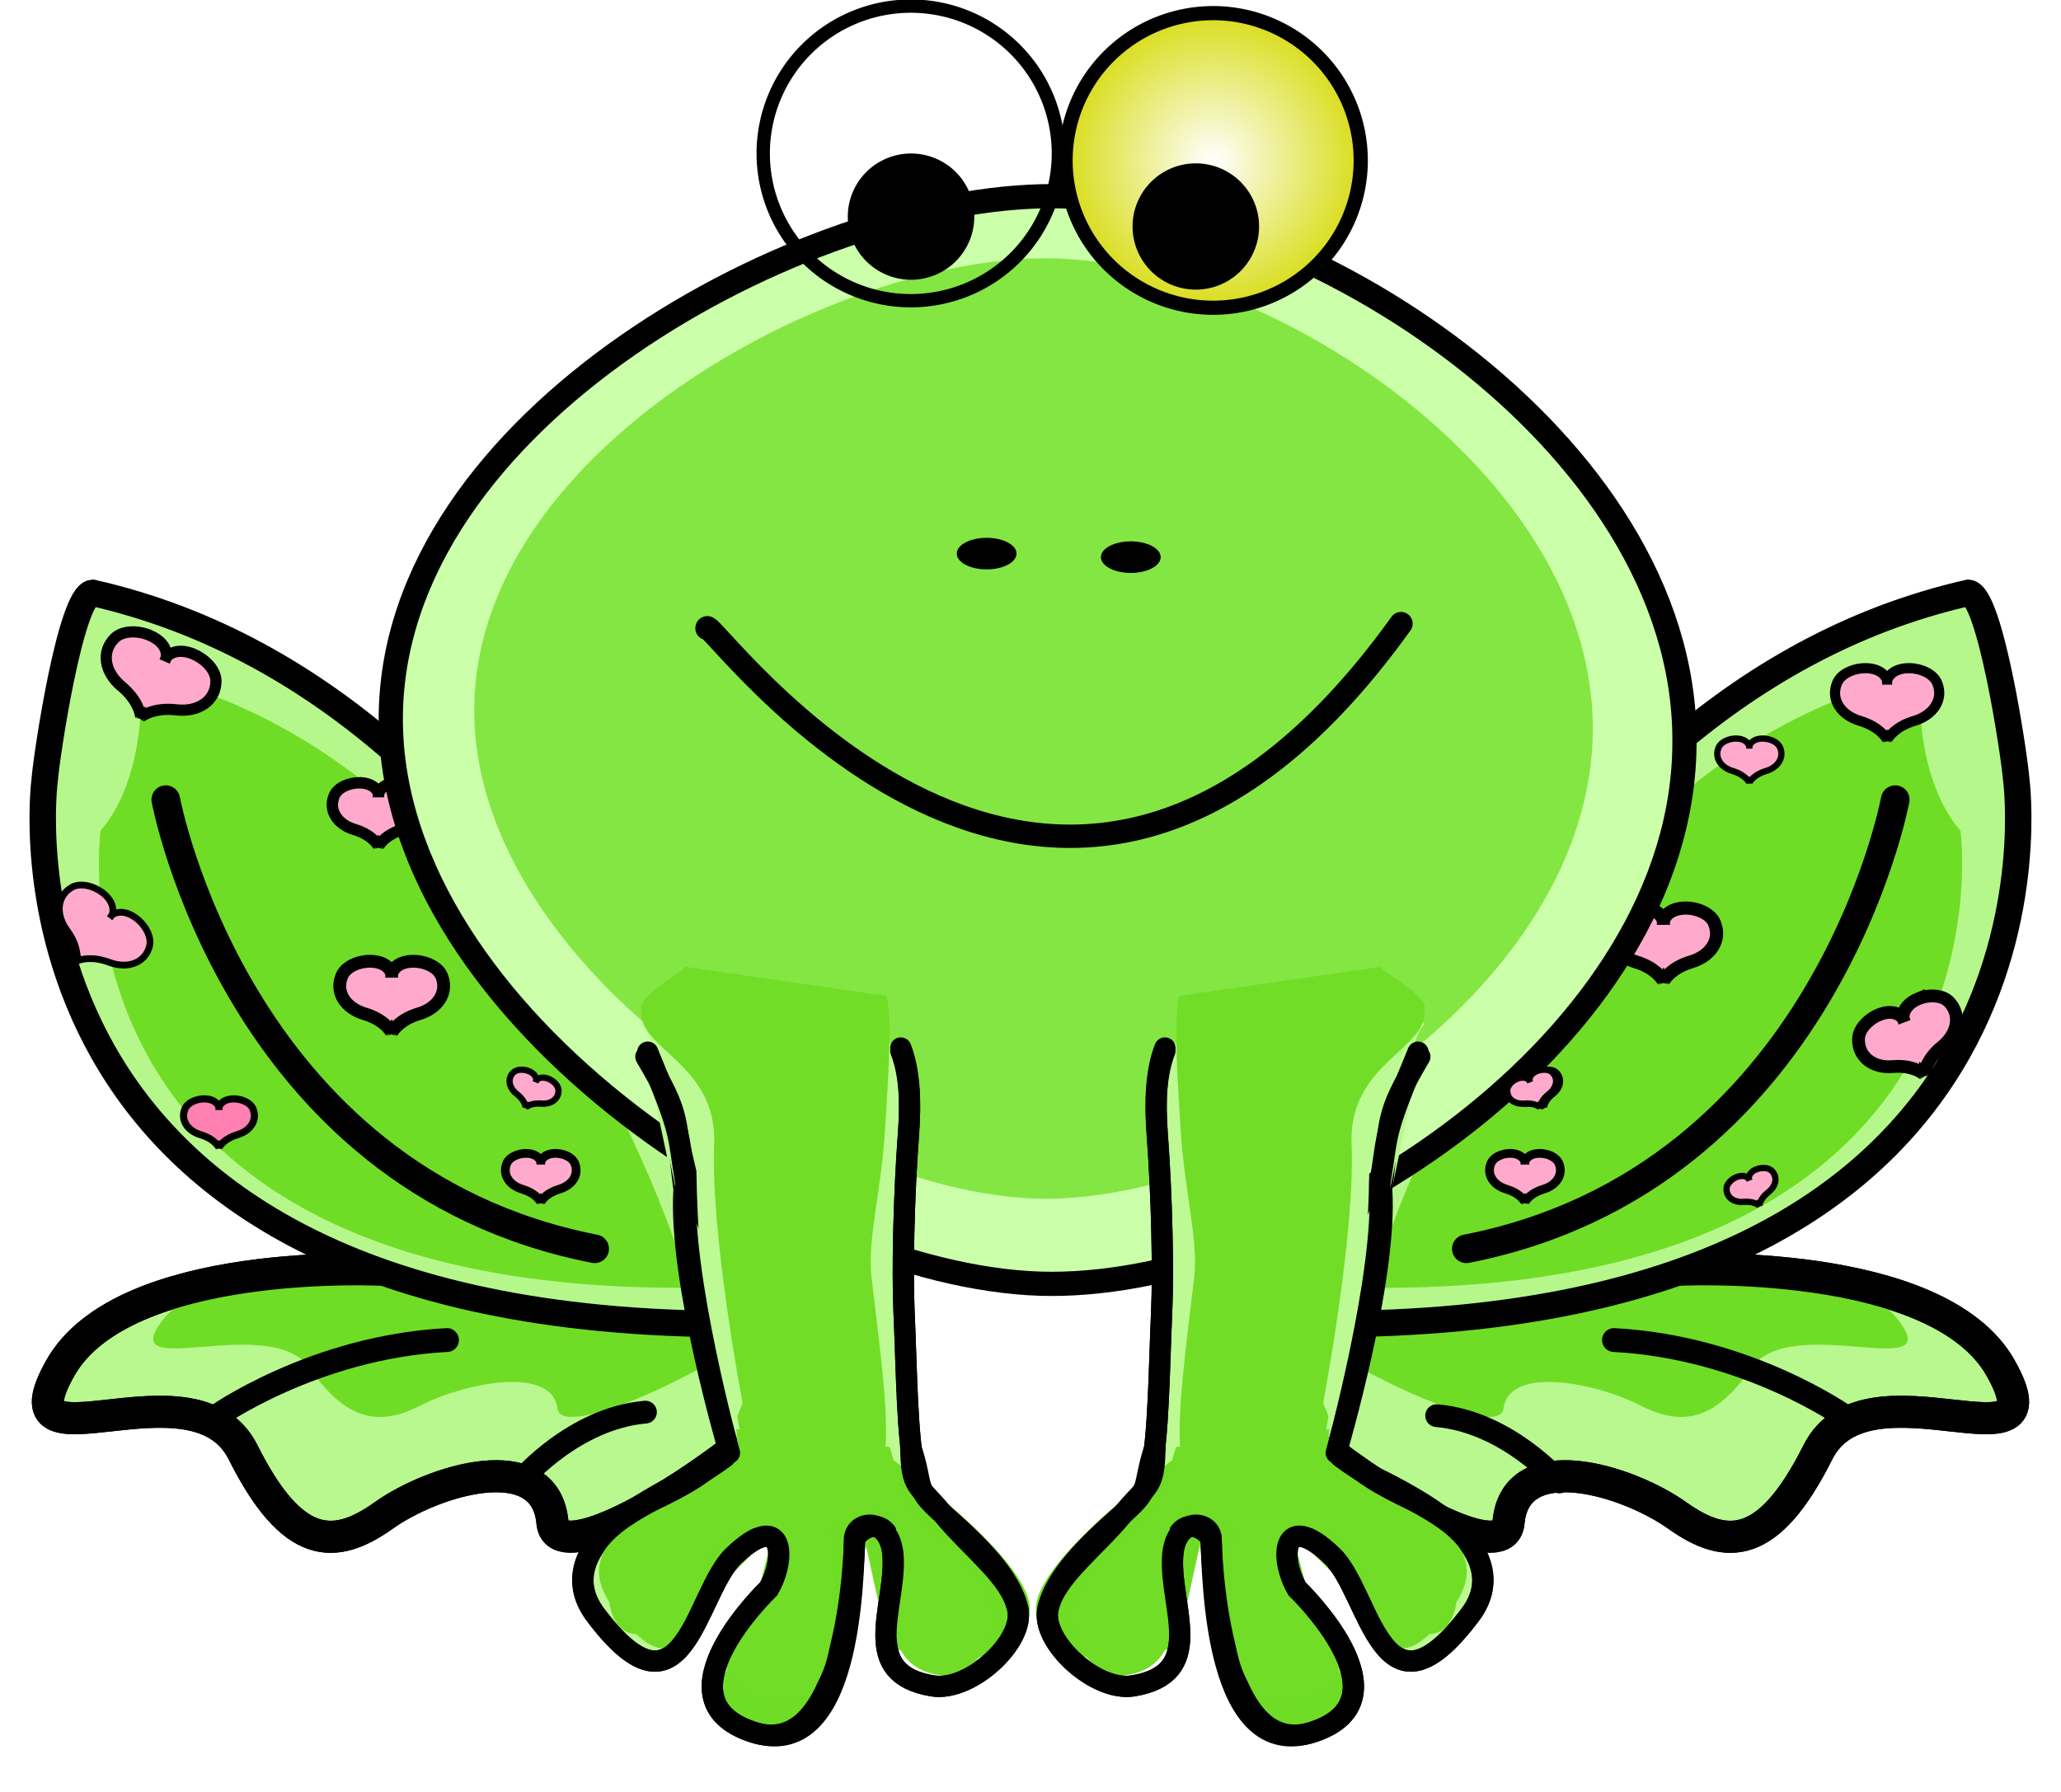
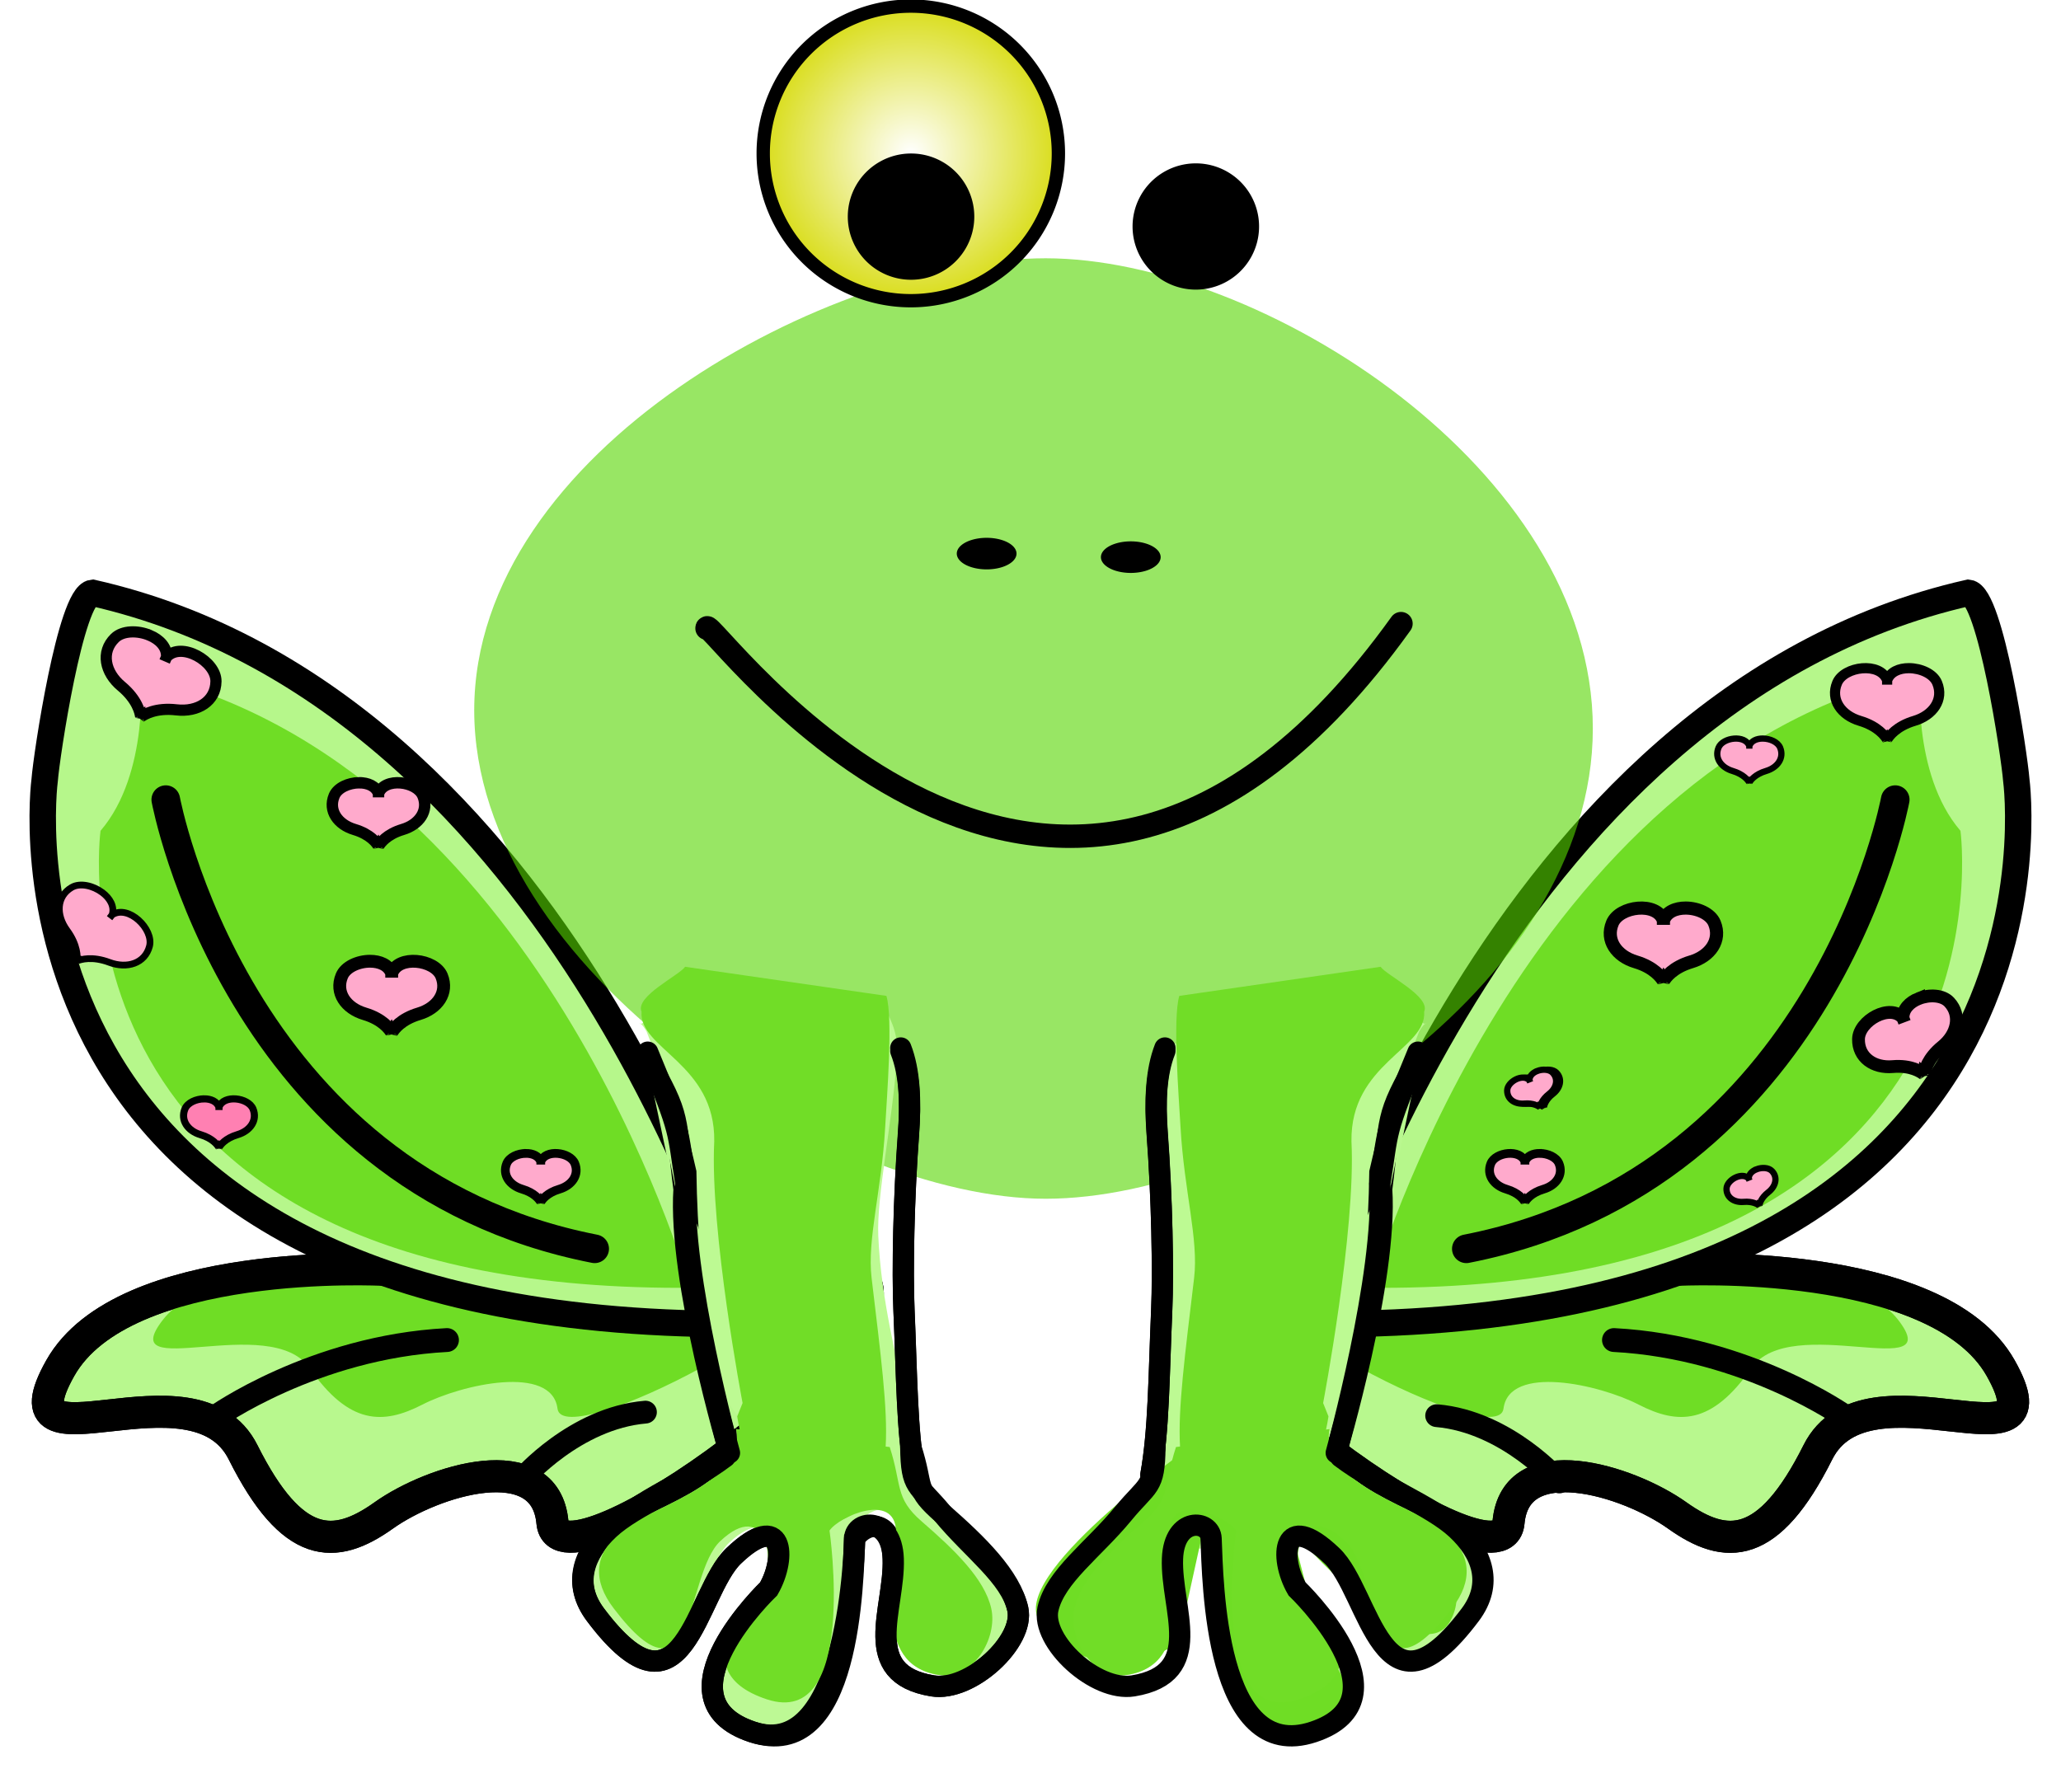
<svg xmlns="http://www.w3.org/2000/svg" xmlns:ns1="http://sodipodi.sourceforge.net/DTD/sodipodi-0.dtd" xmlns:ns2="http://www.inkscape.org/namespaces/inkscape" xmlns:xlink="http://www.w3.org/1999/xlink" id="svg2" ns1:docname="frog.svg" viewBox="0 0 460 400" ns1:version="0.32" version="1.0" ns2:output_extension="org.inkscape.output.svg.inkscape" ns2:version="0.46+devel">
  <defs id="defs4">
    <linearGradient id="linearGradient4293">
      <stop id="stop4295" style="stop-color:#ffffff" offset="0" />
      <stop id="stop4297" style="stop-color:#d8dc13" offset="1" />
    </linearGradient>
    <filter id="filter3353" height="1.32" width="1.27" y="-.16" x="-.135" ns2:collect="always">
      <feGaussianBlur id="feGaussianBlur3355" stdDeviation="25.544" ns2:collect="always" />
    </filter>
    <filter id="filter3365" height="1.321" width="1.335" y="-.16" x="-.168" ns2:collect="always">
      <feGaussianBlur id="feGaussianBlur3367" stdDeviation="16.722" ns2:collect="always" />
    </filter>
    <filter id="filter3375" height="1.849" width="1.346" y="-.424" x="-.173" ns2:collect="always">
      <feGaussianBlur id="feGaussianBlur3377" stdDeviation="19.258" ns2:collect="always" />
    </filter>
    <filter id="filter4070" height="1.359" width="1.302" y="-.18" x="-.151" ns2:collect="always">
      <feGaussianBlur id="feGaussianBlur4072" stdDeviation="10.47" ns2:collect="always" />
    </filter>
    <filter id="filter4170" height="1.113" width="1.298" y="-.057" x="-.149" ns2:collect="always">
      <feGaussianBlur id="feGaussianBlur4172" stdDeviation="5.003" ns2:collect="always" />
    </filter>
    <filter id="filter4234" ns2:collect="always">
      <feGaussianBlur id="feGaussianBlur4236" stdDeviation="0.974" ns2:collect="always" />
    </filter>
    <radialGradient id="radialGradient8382" xlink:href="#linearGradient4293" gradientUnits="userSpaceOnUse" cy="526.65" cx="214.29" r="61.824" ns2:collect="always" />
  </defs>
  <ns1:namedview id="base" bordercolor="#666666" ns2:pageshadow="2" guidetolerance="10" pagecolor="#ffffff" gridtolerance="10000" ns2:window-height="763" ns2:zoom="1.0556063" objecttolerance="10" ns2:window-y="90" showgrid="false" borderopacity="1.0" ns2:current-layer="layer1" ns2:cx="285.71405" ns2:cy="143.07411" showguides="true" ns2:guide-bbox="true" ns2:window-x="244" ns2:window-width="984" ns2:pageopacity="0" ns2:document-units="px" />
  <g id="layer1" ns2:label="Layer 1" ns2:groupmode="layer" transform="translate(-139.12 -596.82)">
    <path id="path3371" style="stroke:#000000;stroke-width:7.159;fill:#b8f88e" d="m224.76 880.28s-58.062-3.133-72.186 21.931c-14.123 25.064 29.816-3.133 40.801 18.798s20.4 21.931 31.385 14.098c10.985-7.832 36.093-15.665 37.662 1.567 1.569 17.231 81.601-40.729 69.047-54.827s-36.093-20.364-36.093-20.364z" />
    <path id="path3373" style="filter:url(#filter3375);fill:#6fdd25" transform="matrix(.549 0 0 .416 223.2 453.86)" d="m18.531 1021.2s-84.742-4.353-105.35 30.469c-20.613 34.822 43.516-4.353 59.548 26.116s29.774 30.469 45.806 19.587 52.677-21.764 54.968 2.176c2.29 23.94 119.1-56.585 100.77-76.172-18.323-19.587-52.677-28.293-52.677-28.293z" />
    <path id="path4158" style="stroke:#000000;stroke-width:7.159;fill:none" d="m224.76 880.28s-58.062-3.133-72.186 21.931c-14.123 25.064 29.816-3.133 40.801 18.798s20.4 21.931 31.385 14.098c10.985-7.832 36.093-15.665 37.662 1.567 1.569 17.231 81.601-40.729 69.047-54.827s-36.093-20.364-36.093-20.364z" />
    <path id="path3359" ns1:nodetypes="cssscccc" style="stroke:#000000;stroke-width:5.901;fill:#b6f78b" d="m305.22 890.76s-2.476-8.603-7.844-21.881-13.628-31.233-25.196-49.936-26.443-38.155-45.041-54.43c-18.598-16.274-40.92-29.371-67.38-35.362-4.869 0.552-10.252 36.299-10.668 41.76 0 0-16.551 121.53 154.06 121.47z" />
    <path id="path3363" style="filter:url(#filter3365);fill:#6fdd25" transform="matrix(.549 0 0 .548 223.2 328.36)" d="m126.59 1012s-60.616-210.95-222.55-247.69c0 0 3.71 40.603-16.321 64.002 0 0-25.322 186.25 235.7 186.17z" />
    <path id="path3369" style="stroke:#000000;stroke-linecap:round;stroke-width:6.391;fill:none" d="m176.12 775.32s15.693 84.591 95.724 100.26" />
    <path id="path2499" style="stroke:#000000;stroke-width:1.504;fill:#ffaacc" d="m161.96 796.05c-2.044-1.535-4.963-2.237-6.833-1.144-3.425 2.004-3.551 6.174-1.05 9.581 2.431 3.311 2.342 5.989 2.256 6.74l-0.114 0.149s0.035-0.018 0.101-0.047c-0.01 0.071-0.019 0.109-0.019 0.109l0.113-0.15c0.702-0.285 3.262-1.091 7.11 0.354 3.961 1.487 7.95 0.243 8.96-3.59 1.008-3.825-4.721-9.408-8.337-7.017l-0.567 0.738 0.56-0.743c0.604-1.867-0.489-3.71-2.182-4.982z" />
    <path id="path4005" style="stroke:#000000;stroke-width:2.864;fill:#ffaacc" d="m221.68 811.39c-2.614 0.011-5.426 1.239-6.271 3.283-1.549 3.744 0.929 7.217 5.075 8.449 4.028 1.197 5.614 3.432 6.009 4.097l-0.001 0.192s0.018-0.037 0.053-0.101c0.035 0.064 0.052 0.101 0.052 0.101l-0.001-0.192c0.395-0.665 1.98-2.9 6.009-4.097 4.145-1.232 6.624-4.705 5.075-8.449-1.546-3.736-9.667-4.749-11.131-0.572l-0.004 0.951-0.004-0.951c-0.664-1.893-2.694-2.72-4.86-2.711z" />
    <path id="path4009" style="stroke:#000000;stroke-linecap:round;stroke-width:5.319;fill:none" d="m187.1 913.18s21.97-15.665 51.785-17.231" />
    <path id="path4011" style="stroke:#000000;stroke-linecap:round;stroke-width:5.083;fill:none" d="m255.8 926.84s11.616-13.456 27.381-14.801" />
    <path id="path4013" style="stroke:#000000;stroke-width:7.159;fill:#b8f88e" d="m513.47 880.28s58.062-3.133 72.186 21.931c14.123 25.064-29.816-3.133-40.801 18.798s-20.4 21.931-31.385 14.098c-10.985-7.832-36.093-15.665-37.662 1.567-1.569 17.231-81.601-40.729-69.047-54.827s36.093-20.364 36.093-20.364z" />
    <path id="path4015" style="filter:url(#filter3375);fill:#6fdd25" transform="matrix(-.549 0 0 .416 515.04 453.86)" d="m18.531 1021.2s-84.742-4.353-105.35 30.469c-20.613 34.822 43.516-4.353 59.548 26.116s29.774 30.469 45.806 19.587 52.677-21.764 54.968 2.176c2.29 23.94 119.1-56.585 100.77-76.172-18.323-19.587-52.677-28.293-52.677-28.293z" />
    <path id="path4147" style="stroke:#000000;stroke-width:7.159;fill:none" d="m513.47 880.28s58.062-3.133 72.186 21.931c14.123 25.064-29.816-3.133-40.801 18.798s-20.4 21.931-31.385 14.098c-10.985-7.832-36.093-15.665-37.662 1.567-1.569 17.231-81.601-40.729-69.047-54.827s36.093-20.364 36.093-20.364z" />
    <path id="path4017" ns1:nodetypes="cssscccc" style="stroke:#000000;stroke-width:5.901;fill:#b6f78b" d="m433.01 890.76s2.476-8.603 7.844-21.881 13.628-31.233 25.196-49.936 26.443-38.155 45.041-54.43c18.598-16.274 40.92-29.371 67.38-35.362 4.869 0.552 10.252 36.299 10.668 41.76 0 0 16.551 121.53-154.06 121.47z" />
    <path id="path4019" style="filter:url(#filter3365);fill:#6fdd25" transform="matrix(-.549 0 0 .548 515.04 328.36)" d="m126.59 1012s-60.616-210.95-222.55-247.69c0 0 3.71 40.603-16.321 64.002 0 0-25.322 186.25 235.7 186.17z" />
    <path id="path4021" style="stroke:#000000;stroke-linecap:round;stroke-width:6.391;fill:none" d="m562.12 775.32s-15.693 84.591-95.724 100.26" />
    <path id="path4023" style="stroke:#000000;stroke-width:2.267;fill:#ffaacc" d="m565.19 745.97c2.621 0.011 5.44 1.243 6.287 3.291 1.553 3.753-0.932 7.236-5.087 8.47-4.038 1.2-5.628 3.441-6.024 4.107l0.001 0.192s-0.018-0.037-0.053-0.101c-0.036 0.064-0.053 0.101-0.053 0.101l0.001-0.192c-0.396-0.667-1.985-2.908-6.024-4.107-4.156-1.235-6.641-4.717-5.087-8.47 1.55-3.746 9.691-4.761 11.159-0.574l0.004 0.953 0.004-0.953c0.665-1.897 2.701-2.727 4.872-2.717z" />
    <path id="path4025" style="stroke:#000000;stroke-width:2.929;fill:#ffaacc" d="m515.36 799.52c2.674 0.011 5.55 1.268 6.415 3.358 1.585 3.83-0.95 7.383-5.191 8.642-4.12 1.224-5.742 3.51-6.146 4.191l0.001 0.196s-0.018-0.037-0.054-0.103c-0.036 0.065-0.054 0.103-0.054 0.103l0.001-0.196c-0.404-0.68-2.026-2.967-6.146-4.191-4.24-1.26-6.775-4.812-5.191-8.642 1.581-3.822 9.888-4.857 11.386-0.585l0.004 0.973 0.004-0.973c0.679-1.936 2.756-2.782 4.971-2.773z" />
    <path id="path4027" style="stroke:#000000;stroke-linecap:round;stroke-width:5.319;fill:none" d="m551.13 913.18s-21.97-15.665-51.785-17.231" />
    <path id="path4029" style="stroke:#000000;stroke-linecap:round;stroke-width:5.083;fill:none" d="m487.15 927.63s-11.616-13.456-27.381-14.801" />
    <path id="path4261" style="stroke:#000000;stroke-width:2.545;fill:#ffaacc" d="m219.28 771.55c-2.324 0.01-4.823 1.102-5.574 2.918-1.377 3.328 0.826 6.415 4.511 7.51 3.581 1.064 4.99 3.05 5.341 3.642l-0.001 0.17s0.016-0.033 0.047-0.089c0.032 0.057 0.047 0.089 0.047 0.089l-0.001-0.17c0.351-0.591 1.76-2.578 5.341-3.642 3.685-1.095 5.888-4.182 4.511-7.51-1.374-3.321-8.592-4.221-9.894-0.508l-0.004 0.845-0.003-0.845c-0.59-1.682-2.394-2.417-4.32-2.409z" />
-     <path id="path3346" ns1:nodetypes="csssc" style="stroke:#000000;stroke-width:5.404;fill:#ccffaa" d="m515.08 762.01c0.339 67.015-84.922 121.4-141.23 121.4-55.439 0-147.51-59.088-147.51-126.1 0-67.015 92.071-116.7 147.51-116.7s141.23 54.389 141.23 121.4z" />
    <path id="path3351" ns1:nodetypes="csssc" style="opacity:.781;filter:url(#filter3353);fill:#55d400" transform="matrix(.549 0 0 .548 223.2 328.36)" d="m494.4 786.65c0 105.73-135.12 191.54-222.44 191.54-87.315 0-232.32-93.226-232.32-198.96s145.01-184.13 232.32-184.13c87.315 0 222.44 85.812 222.44 191.54z" />
    <path id="path3349" ns1:nodetypes="cc" style="stroke:#000000;stroke-linecap:round;stroke-width:5.218;fill:none" d="m296.92 737.07c-0.382-4.222 77.225 107.25 154.89-1.045" />
    <path id="path4255" style="stroke:#000000;stroke-width:2.494;fill:#ffaacc" d="m172.54 738.64c-2.653-1.125-6.038-1.102-7.786 0.601-3.202 3.12-2.206 7.717 1.458 10.766 3.56 2.963 4.191 5.917 4.302 6.762l-0.084 0.194s0.034-0.029 0.098-0.079c0.008 0.08 0.009 0.125 0.009 0.125l0.083-0.194c0.69-0.502 3.271-2.078 7.875-1.54 4.737 0.554 8.763-1.889 8.826-6.356 0.063-4.458-7.724-9.012-11.029-5.417l-0.419 0.961 0.411-0.965c0.153-2.206-1.544-3.926-3.742-4.859z" />
    <path id="path4259" style="stroke:#000000;stroke-width:1.591;fill:#ff80b2" d="m184.68 842.11c-1.781 0.007-3.698 0.845-4.274 2.237-1.056 2.551 0.633 4.918 3.458 5.757 2.745 0.815 3.825 2.339 4.095 2.792l-0 0.131s0.012-0.025 0.036-0.069c0.024 0.044 0.036 0.069 0.036 0.069l-0-0.131c0.269-0.453 1.349-1.976 4.095-2.792 2.825-0.839 4.514-3.206 3.458-5.757-1.054-2.546-6.587-3.236-7.585-0.39l-0.003 0.648-0.003-0.648c-0.452-1.29-1.836-1.853-3.312-1.847z" />
    <path id="path4263" ns1:rx="12.142858" ns1:ry="6.4285712" style="fill:#000000" ns1:type="arc" d="m-30 638.79a12.143 6.429 0 1 1 -24.286 0 12.143 6.429 0 1 1 24.286 0z" transform="matrix(.549 0 0 .548 382.47 370.34)" ns1:cy="638.79077" ns1:cx="-42.142857" />
    <path id="path4265" ns1:rx="12.142858" ns1:ry="6.4285712" style="fill:#000000" ns1:type="arc" d="m-30 638.79a12.143 6.429 0 1 1 -24.286 0 12.143 6.429 0 1 1 24.286 0z" transform="matrix(.549 0 0 .548 414.64 371.13)" ns1:cy="638.79077" ns1:cx="-42.142857" />
    <path id="path4281" style="stroke:#000000;stroke-width:1.395;fill:#ffaacc" d="m532.56 761.68c1.613 0.007 3.347 0.765 3.869 2.025 0.956 2.31-0.573 4.452-3.131 5.212-2.485 0.738-3.463 2.117-3.707 2.527l0 0.118s-0.011-0.023-0.033-0.062c-0.022 0.039-0.032 0.062-0.032 0.062l0-0.118c-0.244-0.41-1.222-1.789-3.707-2.527-2.557-0.76-4.086-2.902-3.131-5.212 0.954-2.305 5.963-2.929 6.867-0.353l0.003 0.587 0.002-0.587c0.409-1.167 1.662-1.678 2.998-1.672z" />
    <path id="path4283" ns2:transform-center-x="17.10496" style="stroke:#000000;stroke-width:2.857;fill:#ffaacc" ns2:transform-center-y="22.954068" d="m567.32 819.74c2.384-0.958 5.382-0.834 6.881 0.791 2.746 2.977 1.729 7.188-1.606 9.89-3.241 2.626-3.886 5.333-4.009 6.11l0.069 0.181s-0.029-0.028-0.084-0.076c-0.009 0.074-0.012 0.115-0.012 0.115l-0.068-0.182c-0.597-0.484-2.838-2.017-6.932-1.66-4.213 0.367-7.709-2.009-7.634-6.133 0.075-4.115 7.107-8.082 9.93-4.664l0.343 0.9-0.336-0.903c-0.071-2.04 1.482-3.576 3.458-4.37z" />
    <path id="path4285" ns2:transform-center-x="8.5458835" ns2:transform-center-y="11.010833" style="stroke:#000000;stroke-width:1.399;fill:#ffaacc" d="m531.16 857.83c1.191-0.459 2.689-0.4 3.438 0.379 1.372 1.428 0.864 3.448-0.802 4.744-1.619 1.26-1.942 2.558-2.003 2.931l0.034 0.087s-0.015-0.014-0.042-0.036c-0.005 0.035-0.006 0.055-0.006 0.055l-0.034-0.087c-0.298-0.232-1.418-0.968-3.463-0.796-2.105 0.176-3.851-0.964-3.814-2.942 0.037-1.974 3.551-3.877 4.961-2.237l0.171 0.432-0.168-0.433c-0.035-0.979 0.741-1.716 1.728-2.096z" />
    <g id="g8726">
      <path id="path8700" ns1:nodetypes="cssscscssssc" style="fill:#bdf995" transform="matrix(.563 0 0 .555 222.34 321.7)" d="m144.02 1070.5c4.297 22.532-37.449 32.47-46.749 41.683-9.3 9.213-14.426 21.529-5.969 32.806 32.527 43.374 35.863-15.334 49.971-28.812 18.175-17.363 26.922 4.415 20.186 16.044 0 0-45.043 46.966-8.812 59.034s37.309-80.553 37.309-80.553c3.77-5.698 16.847-14.946 17.441 0.673 0.701 18.42-10.191 53.574 16.814 57.995 13.781 2.256 30.715-15.391 28.075-27.344-2.64-11.954-14.755-27.364-27.607-38.654-10.764-9.456-10.096-9.14-15.019-24.456" />
      <path id="path4249" style="stroke:#000000;stroke-width:1.951;fill:#ffaacc" d="m256.5 854.28c-1.781 0.007-3.698 0.845-4.274 2.237-1.056 2.551 0.633 4.918 3.458 5.757 2.745 0.815 3.825 2.339 4.095 2.792l-0 0.131s0.012-0.025 0.036-0.069c0.024 0.044 0.036 0.069 0.036 0.069l-0-0.131c0.269-0.453 1.349-1.976 4.095-2.792 2.825-0.839 4.514-3.206 3.458-5.757-1.054-2.546-6.587-3.236-7.585-0.39l-0.003 0.648-0.003-0.648c-0.452-1.29-1.836-1.853-3.312-1.847z" />
-       <path id="path4353" ns2:transform-center-x="8.5458835" style="stroke:#000000;stroke-width:1.399;fill:#ffaacc" ns2:transform-center-y="11.010833" d="m257.08 835.89c-1.191-0.459-2.689-0.4-3.438 0.379-1.372 1.428-0.864 3.448 0.802 4.744 1.619 1.26 1.942 2.558 2.003 2.931l-0.034 0.087s0.015-0.014 0.042-0.036c0.005 0.035 0.006 0.055 0.006 0.055l0.034-0.087c0.298-0.232 1.418-0.968 3.463-0.796 2.105 0.176 3.851-0.964 3.814-2.942-0.037-1.974-3.551-3.877-4.961-2.237l-0.171 0.432 0.168-0.433c0.035-0.979-0.741-1.716-1.727-2.096z" />
-       <path id="path4355" ns1:nodetypes="cccccssss" style="fill:#bdfa93" d="m283.18 824.63c-1.795 1.969-1.751-1.018 0.247 2.443 6.052 15.971 7.148 13.644 11.126 31.151 0.334 27.135 5.001 48.562 5.001 48.562l3.802 10.755s19.337 31.374 34.847 23.801 2.026-28.213 0.741-57.958c-0.376-8.701 3.079-24.997 4.144-39.226 0.532-7.114-1.832-9.147-3.833-14.243" />
+       <path id="path4355" ns1:nodetypes="cccccssss" style="fill:#bdfa93" d="m283.18 824.63c-1.795 1.969-1.751-1.018 0.247 2.443 6.052 15.971 7.148 13.644 11.126 31.151 0.334 27.135 5.001 48.562 5.001 48.562s19.337 31.374 34.847 23.801 2.026-28.213 0.741-57.958c-0.376-8.701 3.079-24.997 4.144-39.226 0.532-7.114-1.832-9.147-3.833-14.243" />
      <path id="path4357" ns1:nodetypes="csssccc" style="stroke:#000000;stroke-linecap:round;stroke-width:4.748;fill:#b9f88f" d="m343.3 926.01c-1.78-9.899-1.775-22.016-2.417-36.889-0.376-8.701-0.057-25.253 1.007-39.482 0.532-7.114 0.28-13.786-1.72-18.883m-56.896 1.948c8.164 13.862 6.398 13.454 8.519 29.576-1.341 20.101 10.154 58.816 10.154 58.816" />
-       <path id="path4359" ns1:nodetypes="cssccsccscc" style="filter:url(#filter4070);fill:#6fdd25" transform="matrix(.452 0 0 .451 229.11 426.51)" d="m217.36 1087.6s-30.986-1.137-58.482 21.451c-25.024 20.558-68.842 43.495-54.211 70.624 15.612 28.947 78.468-44.791 78.468-44.791l-15.262 59.274s-32.053 30.167 7.542 43.366c39.595 13.198 50.907-104.83 50.907-104.83l12.846 58.542s41.335 25.788 68.251-10.987c16.252-22.206-71.625-84.528-71.625-84.528z" />
      <path id="path4361" ns1:nodetypes="cssscscssssc" style="stroke:#000000;stroke-linecap:round;stroke-width:4.748;fill:none" d="m303.22 922.28c-9.246 3.535-22.505 10.267-28.161 15.864-5.656 5.597-8.177 12.266-3.034 19.117 19.782 26.35 22.27-4.953 30.85-13.141 11.053-10.548 11.906 0.312 7.81 7.378 0 0-25.683 24.591-3.649 31.922 22.034 7.332 22.837-43.198 22.837-43.198 2.293-3.462 8.251-4.971 8.613 4.518 0.426 11.19-7.649 25.717 8.774 28.403 8.381 1.371 20.63-9.893 19.024-17.154-1.605-7.262-8.973-14.425-16.789-21.283-6.546-5.744-4.094-5.518-7.089-14.823" />
      <path id="path4363" ns1:nodetypes="cccccssss" style="filter:url(#filter4170);fill:#71dd27" transform="matrix(-.579 0 0 .576 525.51 296.74)" d="m403.25 895.64c2.322 3.389 19.371 11.461 16.786 17.418 1.108 14.349-28.506 20.122-28.02 50.257 1.735 34.601-10.923 101.39-10.923 101.39l2.063 5.174s-7.608 55.58-41.22 39.688c-21.505-10.168-17.653-33.623-10.572-93.396 1.762-14.87-3.853-33.686-5.231-58.178-0.689-12.246-3.072-42.303-0.484-51.075" />
      <path id="path4365" d="m144.02 1070.5c4.297 22.532-37.449 32.47-46.749 41.683-9.3 9.213-10.264 19.116-1.807 30.393 32.527 43.374 28.133-13.524 42.241-27.002 18.175-17.363 22.759 8.035 16.024 19.664 0 0-33.745 31.883 2.485 43.952 36.231 12.068 24.822-67.884 24.822-67.884 3.77-5.698 25.766-15.549 26.36 0.07 0.701 18.42-10.191 53.574 16.814 57.995 13.781 2.256 23.58-14.787 20.94-26.741-2.64-11.954-14.755-23.744-27.607-35.034-10.764-9.456-7.717-14.57-12.641-29.886" ns1:nodetypes="cssscscssssc" style="filter:url(#filter4234);fill:#71dd27" transform="matrix(.563 0 0 .555 222.34 321.7)" />
      <path id="path4367" ns1:nodetypes="cssscssssssc" style="stroke:#000000;stroke-linecap:round;stroke-width:4.748;fill:none" d="m300.98 922.02c-8.643 6.545-20.219 10.799-25.929 16.128-5.817 5.43-8.177 12.266-3.034 19.117 19.782 26.35 22.27-4.953 30.85-13.141 11.053-10.548 11.906 0.312 7.81 7.378 0 0-25.683 24.591-3.649 31.922 22.034 7.332 22.441-33.77 22.837-43.198 0.174-4.146 8.251-4.971 8.613 4.518 0.426 11.19-7.649 25.717 8.774 28.403 8.381 1.371 20.63-9.893 19.024-17.154-1.605-7.262-10.186-13.25-16.789-21.283-5.548-6.749-6.971-5.518-7.089-14.823" />
      <path id="path4369" ns1:nodetypes="csssccc" style="stroke:#000000;stroke-linecap:round;stroke-width:4.733;fill:#b9f88f" d="m343.3 926.02c-1.78-9.831-1.775-21.865-2.418-36.636-0.376-8.641-0.058-25.079 1.008-39.211 0.532-7.066 0.28-13.692-1.721-18.753m-56.489 0.26c7.761 18.67 6.523 17.059 8.521 29.373-1.341 19.963 9.734 60.088 9.734 60.088" />
    </g>
-     <path id="path3324" ns1:rx="60" ns1:ry="60" style="stroke:#000000;stroke-width:5.776;fill:url(#radialGradient8382)" ns1:type="arc" d="m274.29 526.65a60 60 0 1 1 -120 0 60 60 0 1 1 120 0z" transform="matrix(.549 0 0 .548 292.24 344.03)" ns1:cy="526.64789" ns1:cx="214.28572" />
    <path id="path3328" ns1:rx="25.714285" ns1:ry="25.714285" style="fill:#000000" ns1:type="arc" d="m11.429 458.08a25.714 25.714 0 1 1 -51.429 0 25.714 25.714 0 1 1 51.429 0z" transform="matrix(.549 0 0 .548 413.86 396.35)" ns1:cy="458.07648" ns1:cx="-14.285714" />
    <path id="path3322" ns1:rx="60" ns1:ry="60" style="stroke:#000000;stroke-width:5.421;fill:url(#radialGradient8382)" ns1:type="arc" d="m274.29 526.65a60 60 0 1 1 -120 0 60 60 0 1 1 120 0z" transform="matrix(.549 0 0 .548 224.76 342.46)" ns1:cy="526.64789" ns1:cx="214.28572" />
    <path id="path3326" ns1:rx="25.714285" ns1:ry="25.714285" style="fill:#000000" ns1:type="arc" d="m11.429 458.08a25.714 25.714 0 1 1 -51.429 0 25.714 25.714 0 1 1 51.429 0z" transform="matrix(.549 0 0 .548 350.3 394.15)" ns1:cy="458.07648" ns1:cx="-14.285714" />
    <path id="path4888" ns2:transform-center-x="8.5458835" style="stroke:#000000;stroke-width:1.399;fill:#ffaacc" ns2:transform-center-y="11.010833" d="m483.08 835.89c1.191-0.459 2.689-0.4 3.438 0.379 1.372 1.428 0.864 3.448-0.802 4.744-1.619 1.26-1.942 2.558-2.003 2.931l0.034 0.087s-0.015-0.014-0.042-0.036c-0.005 0.035-0.006 0.055-0.006 0.055l-0.034-0.087c-0.298-0.232-1.418-0.968-3.463-0.796-2.105 0.176-3.851-0.964-3.814-2.942 0.037-1.974 3.551-3.877 4.961-2.237l0.171 0.432-0.168-0.433c-0.035-0.979 0.741-1.716 1.727-2.096z" />
    <path id="path4904" ns1:nodetypes="csssccc" style="stroke:#000000;stroke-linecap:round;stroke-width:4.748;fill:#b9f88f" d="m257.75 329.19c1.78-9.899 1.775-22.016 2.417-36.889 0.376-8.701 0.058-25.253-1.007-39.482-0.532-7.114-0.28-13.786 1.72-18.883m57.071 0.858c-7.759 18.799-6.671 14.941-8.818 28.979 1.341 20.101-10.03 60.503-10.03 60.503" />
    <g id="g8739" transform="matrix(-1 0 0 1 739.29 0)">
      <path id="path8741" d="m144.02 1070.5c4.297 22.532-37.449 32.47-46.749 41.683-9.3 9.213-14.426 21.529-5.969 32.806 32.527 43.374 35.863-15.334 49.971-28.812 18.175-17.363 26.922 4.415 20.186 16.044 0 0-45.043 46.966-8.812 59.034s37.309-80.553 37.309-80.553c3.77-5.698 16.847-14.946 17.441 0.673 0.701 18.42-10.191 53.574 16.814 57.995 13.781 2.256 30.715-15.391 28.075-27.344-2.64-11.954-14.755-27.364-27.607-38.654-10.764-9.456-10.096-9.14-15.019-24.456" ns1:nodetypes="cssscscssssc" style="fill:#bdf995" transform="matrix(.563 0 0 .555 222.34 321.7)" />
      <path id="path8743" style="stroke:#000000;stroke-width:1.951;fill:#ffaacc" d="m256.5 854.28c-1.781 0.007-3.698 0.845-4.274 2.237-1.056 2.551 0.633 4.918 3.458 5.757 2.745 0.815 3.825 2.339 4.095 2.792l-0 0.131s0.012-0.025 0.036-0.069c0.024 0.044 0.036 0.069 0.036 0.069l-0-0.131c0.269-0.453 1.349-1.976 4.095-2.792 2.825-0.839 4.514-3.206 3.458-5.757-1.054-2.546-6.587-3.236-7.585-0.39l-0.003 0.648-0.003-0.648c-0.452-1.29-1.836-1.853-3.312-1.847z" />
      <path id="path8745" ns2:transform-center-x="8.5458835" ns2:transform-center-y="11.010833" style="stroke:#000000;stroke-width:1.399;fill:#ffaacc" d="m257.08 835.89c-1.191-0.459-2.689-0.4-3.438 0.379-1.372 1.428-0.864 3.448 0.802 4.744 1.619 1.26 1.942 2.558 2.003 2.931l-0.034 0.087s0.015-0.014 0.042-0.036c0.005 0.035 0.006 0.055 0.006 0.055l0.034-0.087c0.298-0.232 1.418-0.968 3.463-0.796 2.105 0.176 3.851-0.964 3.814-2.942-0.037-1.974-3.551-3.877-4.961-2.237l-0.171 0.432 0.168-0.433c0.035-0.979-0.741-1.716-1.727-2.096z" />
      <path id="path8747" ns1:nodetypes="cccccssss" style="fill:#bdfa93" d="m283.18 824.63c-1.795 1.969-1.751-1.018 0.247 2.443 6.052 15.971 7.148 13.644 11.126 31.151 0.334 27.135 5.001 48.562 5.001 48.562l3.802 10.755s19.337 31.374 34.847 23.801 2.026-28.213 0.741-57.958c-0.376-8.701 3.079-24.997 4.144-39.226 0.532-7.114-1.832-9.147-3.833-14.243" />
      <path id="path8749" ns1:nodetypes="csssccc" style="stroke:#000000;stroke-linecap:round;stroke-width:4.748;fill:#b9f88f" d="m343.3 926.01c-1.78-9.899-1.775-22.016-2.417-36.889-0.376-8.701-0.057-25.253 1.007-39.482 0.532-7.114 0.28-13.786-1.72-18.883m-56.896 1.948c8.164 13.862 6.398 13.454 8.519 29.576-1.341 20.101 10.154 58.816 10.154 58.816" />
      <path id="path8751" d="m217.36 1087.6s-30.986-1.137-58.482 21.451c-25.024 20.558-68.842 43.495-54.211 70.624 15.612 28.947 78.468-44.791 78.468-44.791l-15.262 59.274s-32.053 30.167 7.542 43.366c39.595 13.198 50.907-104.83 50.907-104.83l12.846 58.542s41.335 25.788 68.251-10.987c16.252-22.206-71.625-84.528-71.625-84.528z" ns1:nodetypes="cssccsccscc" style="filter:url(#filter4070);fill:#6fdd25" transform="matrix(.452 0 0 .451 229.11 426.51)" />
-       <path id="path8753" ns1:nodetypes="cssscscssssc" style="stroke:#000000;stroke-linecap:round;stroke-width:4.748;fill:none" d="m303.22 922.28c-9.246 3.535-22.505 10.267-28.161 15.864-5.656 5.597-8.177 12.266-3.034 19.117 19.782 26.35 22.27-4.953 30.85-13.141 11.053-10.548 11.906 0.312 7.81 7.378 0 0-25.683 24.591-3.649 31.922 22.034 7.332 22.837-43.198 22.837-43.198 2.293-3.462 8.251-4.971 8.613 4.518 0.426 11.19-7.649 25.717 8.774 28.403 8.381 1.371 20.63-9.893 19.024-17.154-1.605-7.262-8.973-14.425-16.789-21.283-6.546-5.744-4.094-5.518-7.089-14.823" />
      <path id="path8755" d="m403.25 895.64c2.322 3.389 19.371 11.461 16.786 17.418 1.108 14.349-28.506 20.122-28.02 50.257 1.735 34.601-10.923 101.39-10.923 101.39l2.063 5.174s-7.608 55.58-41.22 39.688c-21.505-10.168-17.653-33.623-10.572-93.396 1.762-14.87-3.853-33.686-5.231-58.178-0.689-12.246-3.072-42.303-0.484-51.075" ns1:nodetypes="cccccssss" style="filter:url(#filter4170);fill:#71dd27" transform="matrix(-.579 0 0 .576 525.51 296.74)" />
      <path id="path8757" ns1:nodetypes="cssscscssssc" style="filter:url(#filter4234);fill:#71dd27" transform="matrix(.563 0 0 .555 222.34 321.7)" d="m144.02 1070.5c4.297 22.532-37.449 32.47-46.749 41.683-9.3 9.213-10.264 19.116-1.807 30.393 32.527 43.374 28.133-13.524 42.241-27.002 18.175-17.363 22.759 8.035 16.024 19.664 0 0-33.745 31.883 2.485 43.952 36.231 12.068 24.822-67.884 24.822-67.884 3.77-5.698 25.766-15.549 26.36 0.07 0.701 18.42-10.191 53.574 16.814 57.995 13.781 2.256 23.58-14.787 20.94-26.741-2.64-11.954-14.755-23.744-27.607-35.034-10.764-9.456-7.717-14.57-12.641-29.886" />
      <path id="path8759" ns1:nodetypes="cssscssssssc" style="stroke:#000000;stroke-linecap:round;stroke-width:4.748;fill:none" d="m300.98 922.02c-8.643 6.545-20.219 10.799-25.929 16.128-5.817 5.43-8.177 12.266-3.034 19.117 19.782 26.35 22.27-4.953 30.85-13.141 11.053-10.548 11.906 0.312 7.81 7.378 0 0-25.683 24.591-3.649 31.922 22.034 7.332 22.441-33.77 22.837-43.198 0.174-4.146 8.251-4.971 8.613 4.518 0.426 11.19-7.649 25.717 8.774 28.403 8.381 1.371 20.63-9.893 19.024-17.154-1.605-7.262-10.186-13.25-16.789-21.283-5.548-6.749-6.971-5.518-7.089-14.823" />
      <path id="path8761" ns1:nodetypes="csssccc" style="stroke:#000000;stroke-linecap:round;stroke-width:4.733;fill:#b9f88f" d="m343.3 926.02c-1.78-9.831-1.775-21.865-2.418-36.636-0.376-8.641-0.058-25.079 1.008-39.211 0.532-7.066 0.28-13.692-1.721-18.753m-56.489 0.26c7.761 18.67 6.523 17.059 8.521 29.373-1.341 19.963 9.734 60.088 9.734 60.088" />
    </g>
  </g>
</svg>